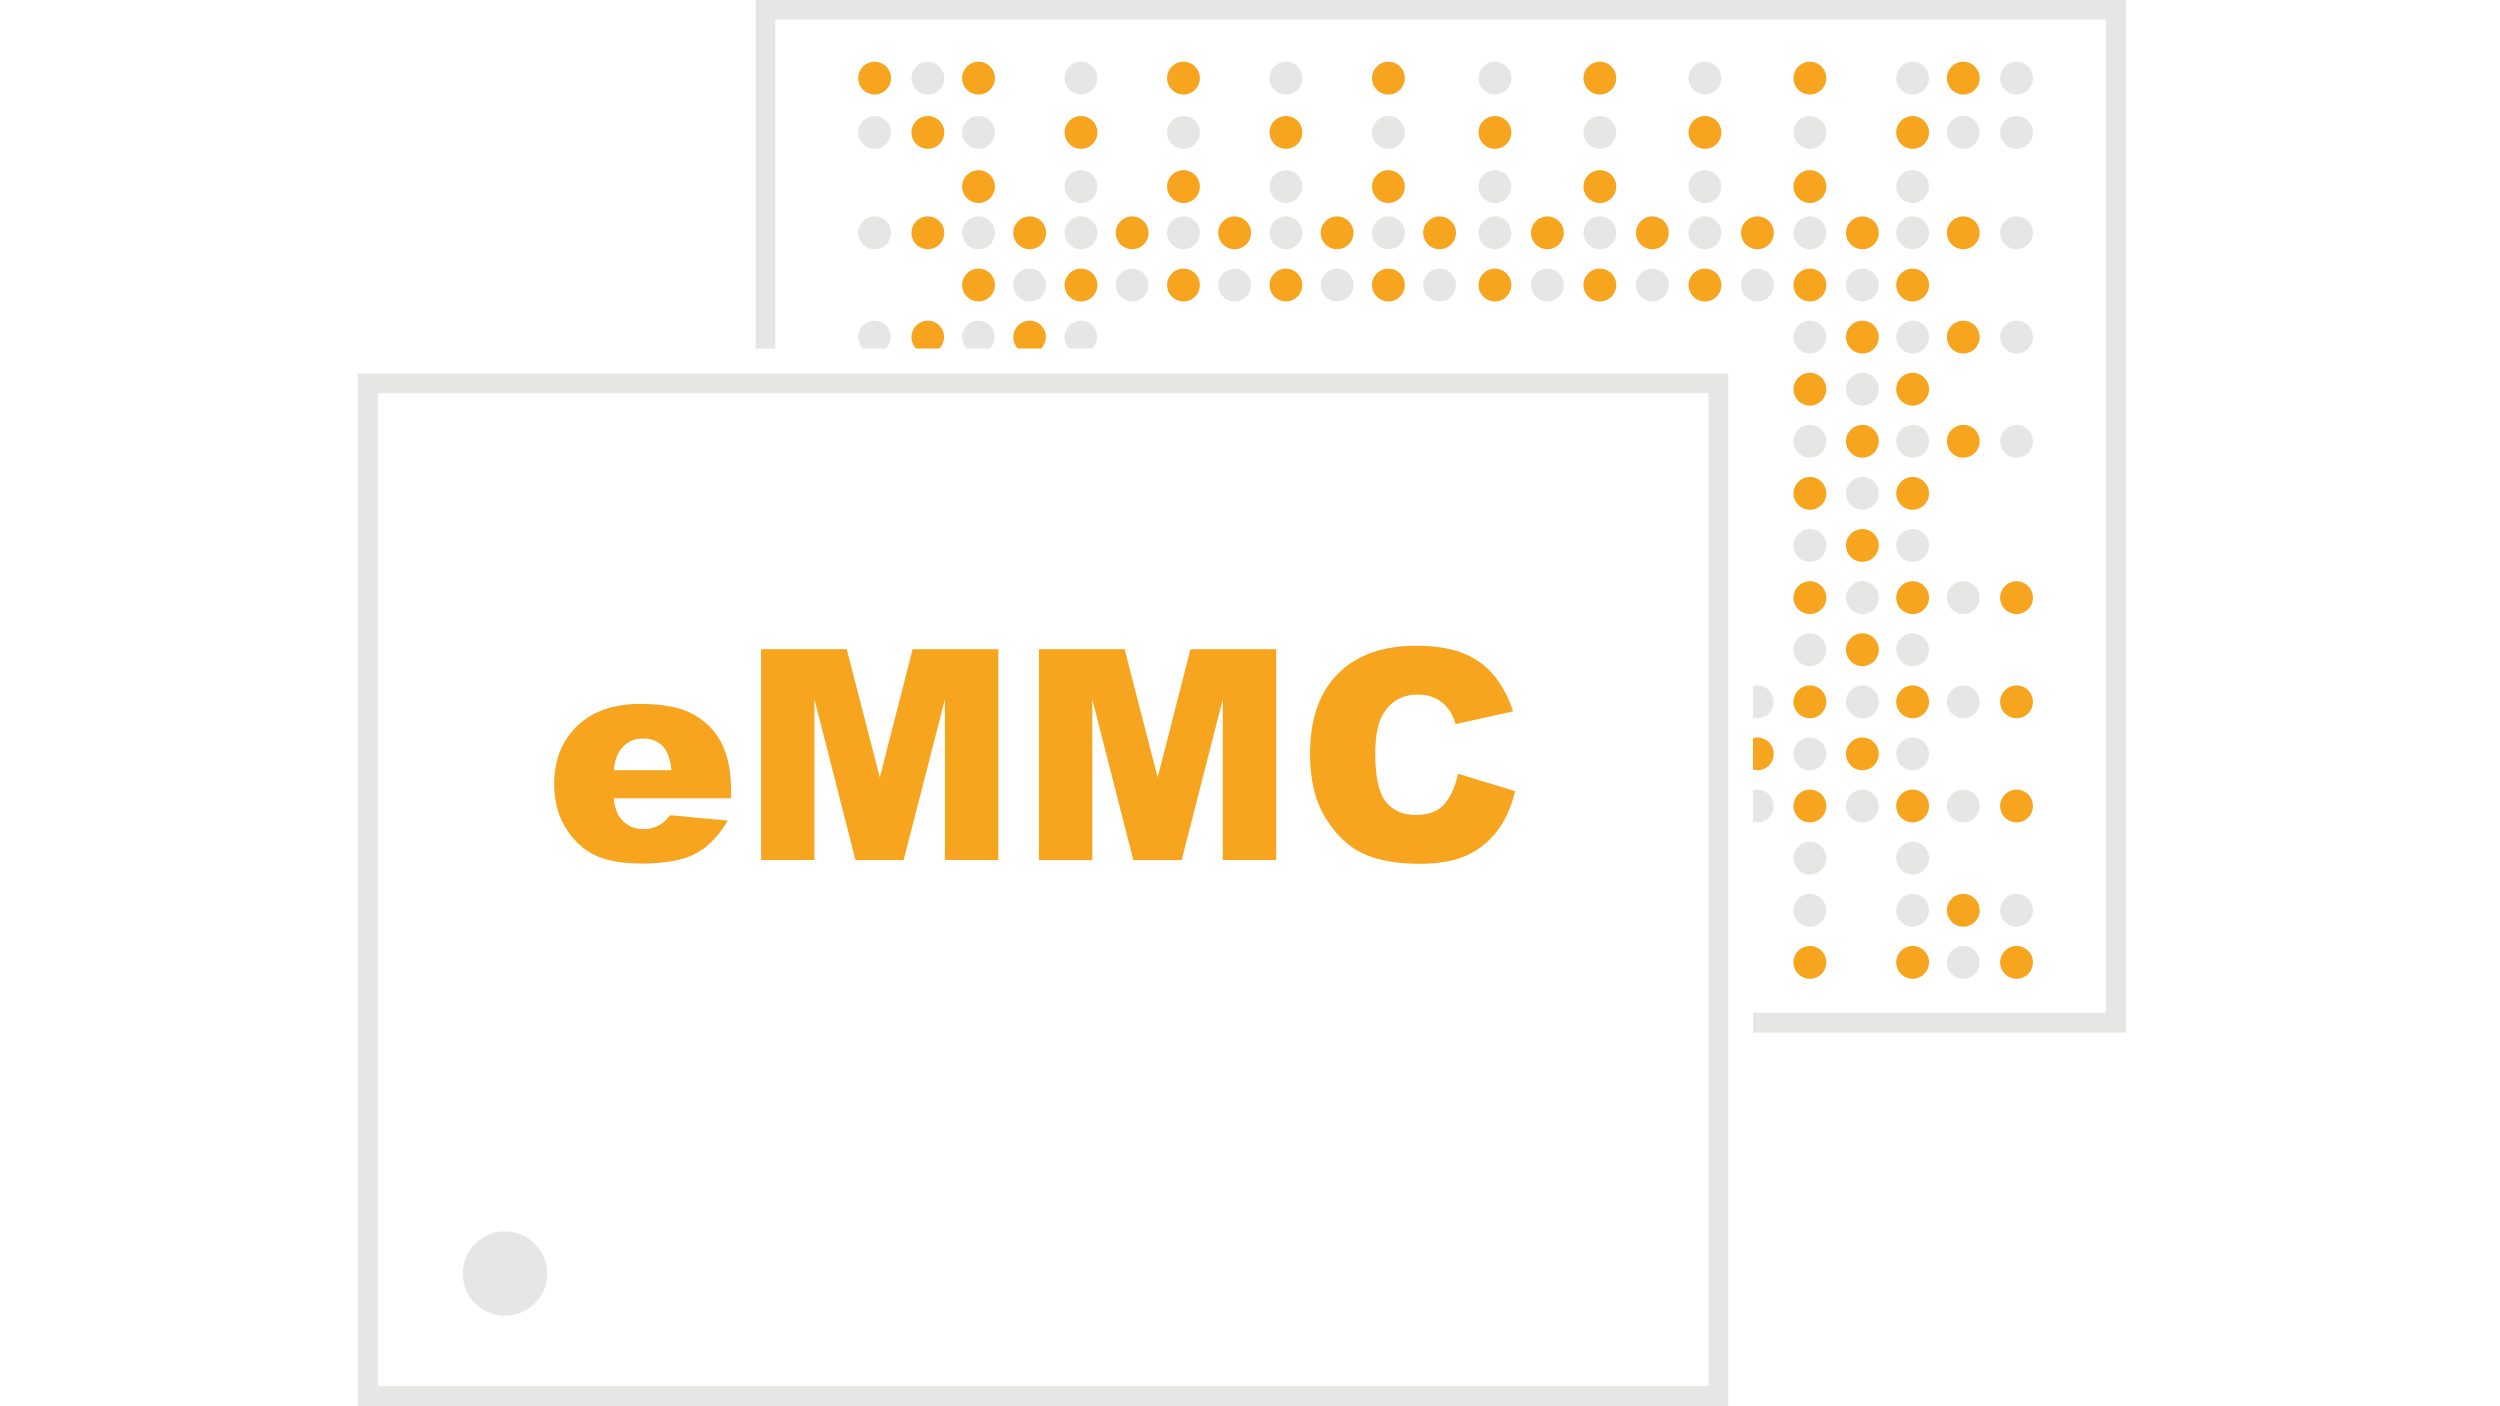
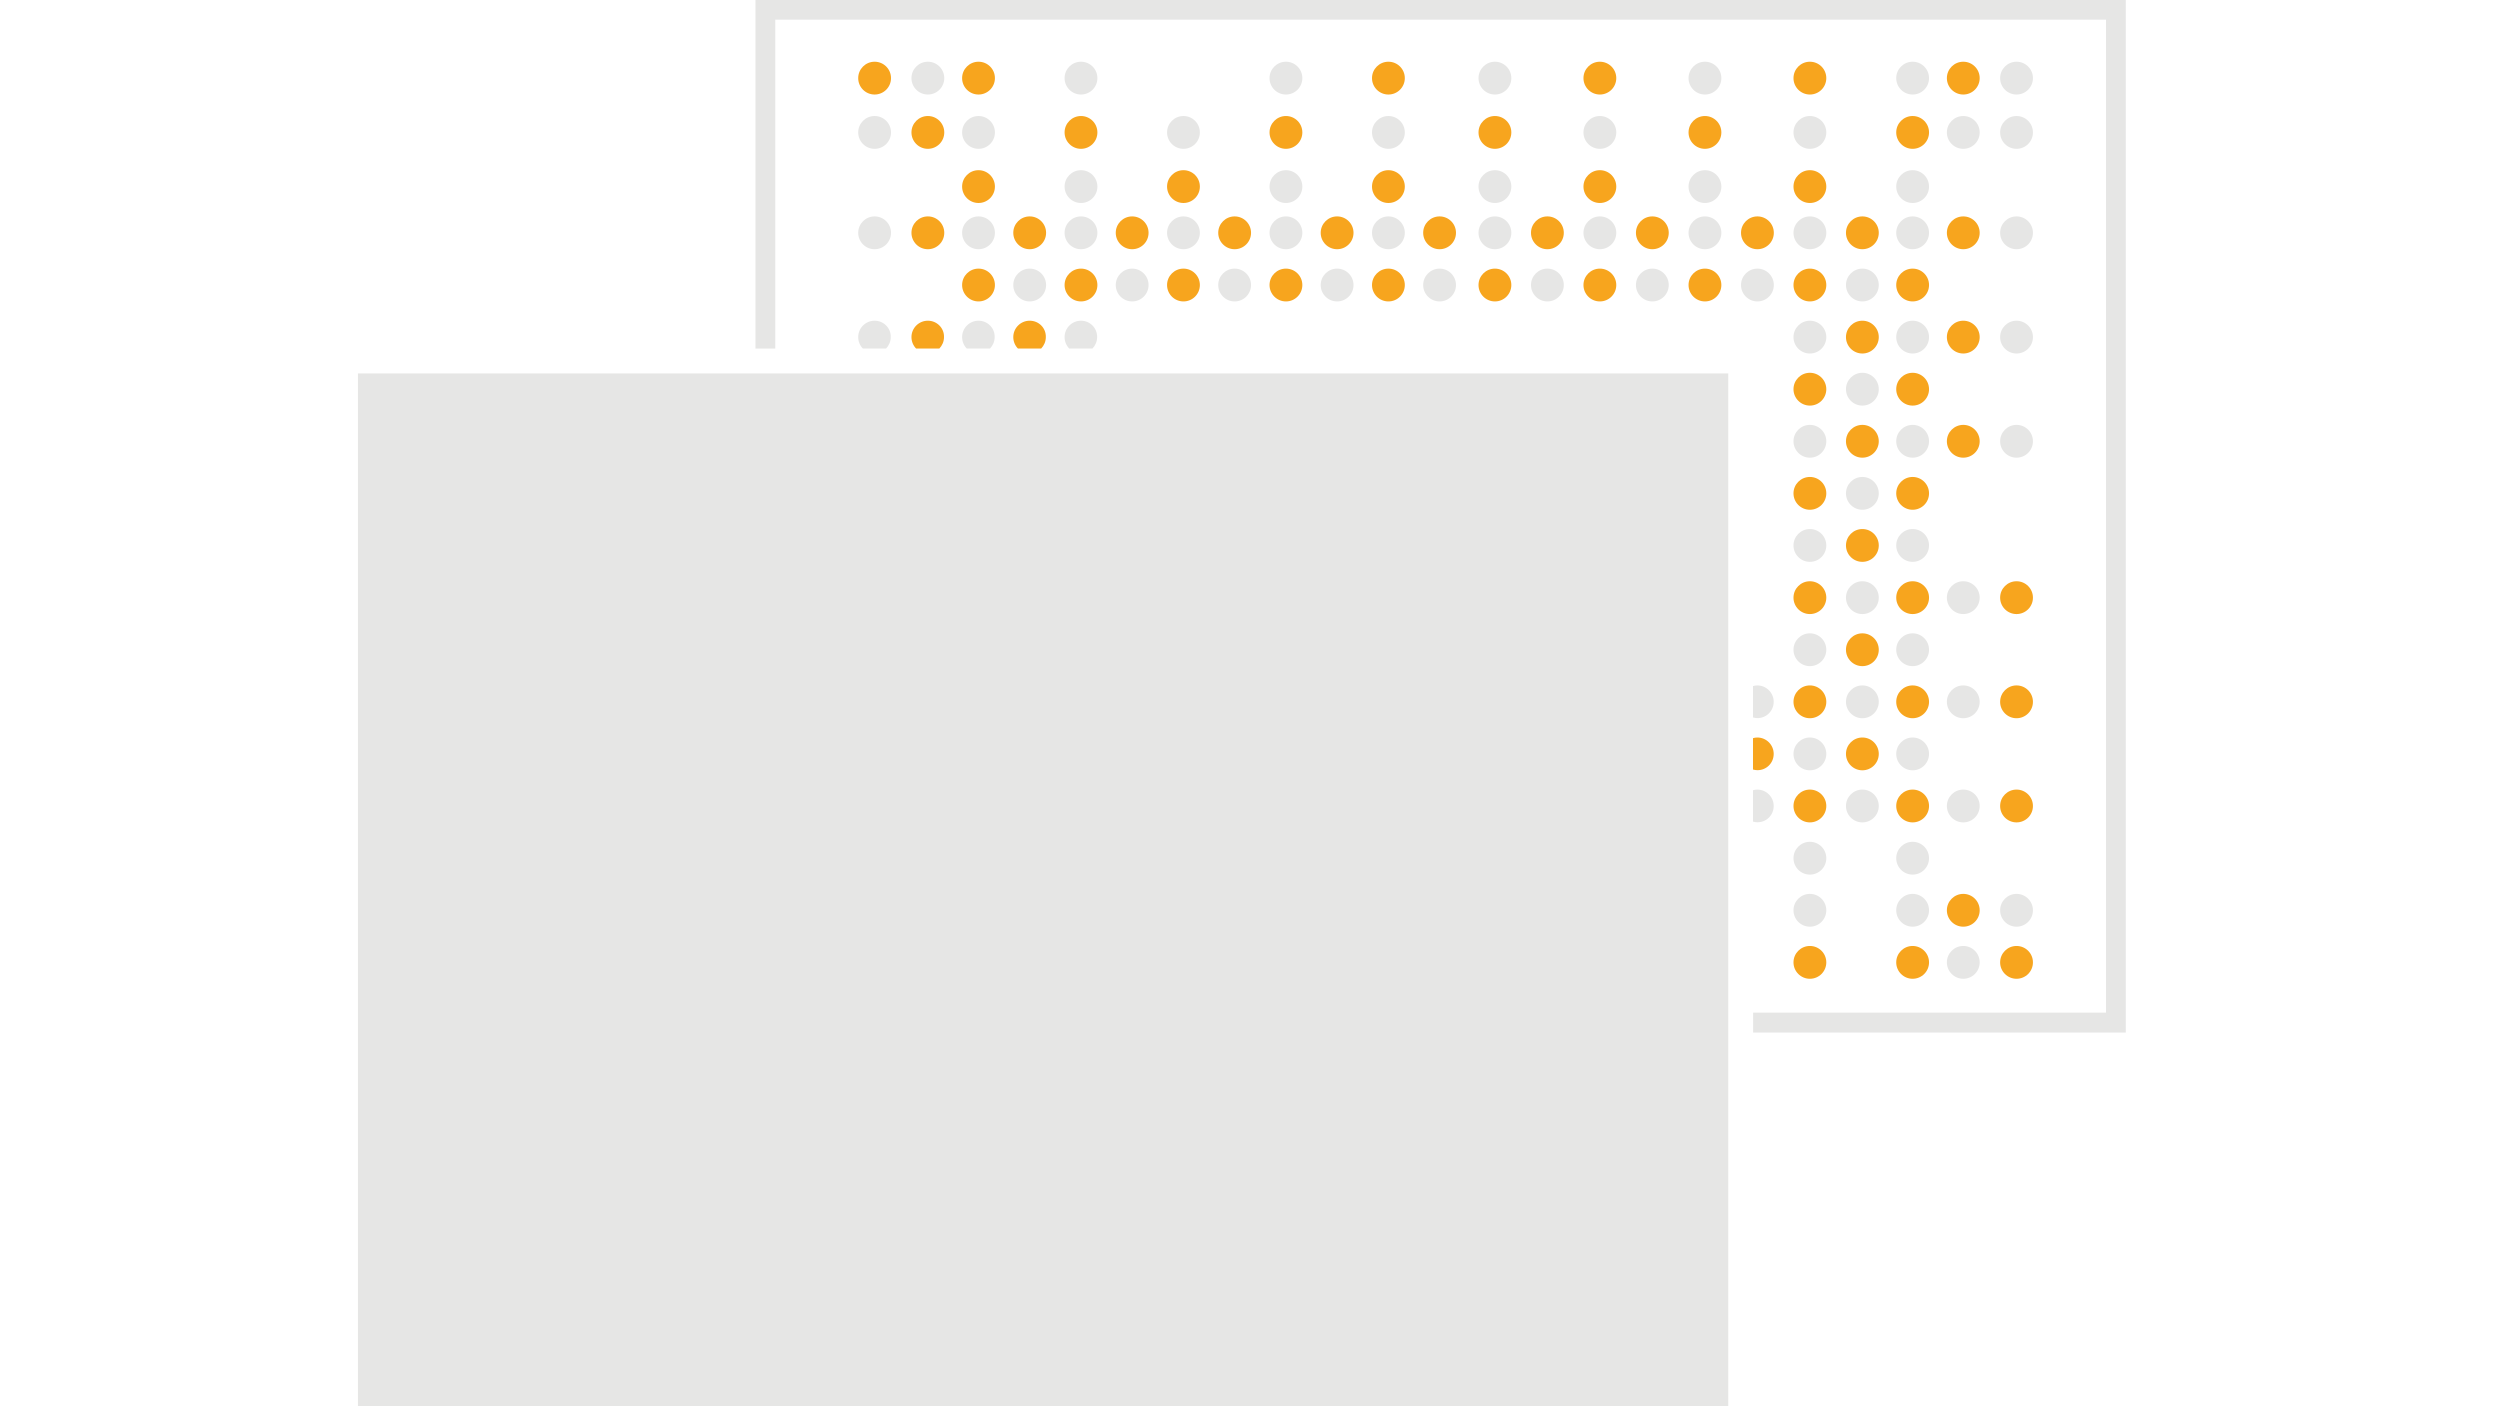
<svg xmlns="http://www.w3.org/2000/svg" version="1.1" id="Layer_1" x="0px" y="0px" viewBox="0 0 1920 1080" style="enable-background:new 0 0 1920 1080;" xml:space="preserve">
  <style type="text/css">
	.st0{fill:#F7A51E;}
	.st1{fill:none;}
	.st2{fill:#E6E6E5;}
</style>
  <g>
    <g>
      <g>
        <g>
          <path class="st0" d="M561.4,613.1h-90.1c0.8,7.2,2.8,12.6,5.9,16.1c4.3,5.1,10,7.6,17,7.6c4.4,0,8.6-1.1,12.6-3.3      c2.4-1.4,5-3.9,7.8-7.4l44.3,4.1c-6.8,11.8-15,20.2-24.5,25.3c-9.6,5.1-23.3,7.7-41.2,7.7c-15.5,0-27.8-2.2-36.7-6.6      c-8.9-4.4-16.3-11.3-22.1-20.9c-5.9-9.5-8.8-20.7-8.8-33.6c0-18.3,5.9-33.2,17.6-44.5c11.7-11.3,28-17,48.7-17      c16.8,0,30,2.5,39.8,7.6c9.7,5.1,17.1,12.4,22.2,22.1c5.1,9.6,7.6,22.2,7.6,37.7V613.1z M515.7,591.5c-0.9-8.7-3.2-14.9-7-18.7      c-3.8-3.8-8.8-5.6-15-5.6c-7.1,0-12.8,2.8-17.1,8.5c-2.7,3.5-4.5,8.8-5.2,15.8H515.7z" />
          <path class="st0" d="M584.5,498.6h65.8l25.4,98.5l25.2-98.5h65.8v161.9h-41V537.1L694,660.5H657l-31.5-123.5v123.5h-41V498.6z" />
          <path class="st0" d="M797.9,498.6h65.8l25.4,98.5l25.2-98.5h65.8v161.9h-41V537.1l-31.6,123.5h-37.1l-31.5-123.5v123.5h-41      V498.6z" />
          <path class="st0" d="M1119.8,594.3l43.8,13.3c-2.9,12.3-7.6,22.6-13.9,30.8c-6.3,8.2-14.2,14.5-23.6,18.7      c-9.4,4.2-21.3,6.3-35.8,6.3c-17.6,0-32-2.6-43.1-7.7c-11.2-5.1-20.8-14.1-28.9-27c-8.1-12.9-12.2-29.4-12.2-49.5      c0-26.8,7.1-47.4,21.4-61.7c14.2-14.4,34.4-21.6,60.5-21.6c20.4,0,36.4,4.1,48.1,12.4s20.3,20.9,26,38l-44.2,9.8      c-1.6-4.9-3.2-8.5-4.9-10.8c-2.8-3.8-6.2-6.8-10.3-8.8c-4-2.1-8.6-3.1-13.6-3.1c-11.3,0-20,4.6-26.1,13.7      c-4.6,6.8-6.8,17.4-6.8,31.9c0,17.9,2.7,30.2,8.2,36.9c5.5,6.7,13.1,10,23,10c9.6,0,16.8-2.7,21.7-8.1      C1114,612.3,1117.5,604.5,1119.8,594.3z" />
        </g>
      </g>
    </g>
    <g>
      <g>
        <path class="st1" d="M659.2,258.9c0-6.9,5.6-12.6,12.6-12.6c6.9,0,12.6,5.6,12.6,12.6c0,3.4-1.4,6.6-3.6,8.8h23     c-2.2-2.3-3.6-5.4-3.6-8.8c0-6.9,5.6-12.6,12.6-12.6c6.9,0,12.6,5.6,12.6,12.6c0,3.4-1.4,6.6-3.6,8.8h21.1     c-2.2-2.3-3.6-5.4-3.6-8.8c0-6.9,5.6-12.6,12.6-12.6s12.6,5.6,12.6,12.6c0,3.4-1.4,6.6-3.6,8.8h21.5c-2.2-2.3-3.6-5.4-3.6-8.8     c0-6.9,5.6-12.6,12.6-12.6s12.6,5.6,12.6,12.6c0,3.4-1.4,6.6-3.6,8.8h21.5c-2.2-2.3-3.6-5.4-3.6-8.8c0-6.9,5.6-12.6,12.6-12.6     c6.9,0,12.6,5.6,12.6,12.6c0,3.4-1.4,6.6-3.6,8.8h507.3v259.3c1.1-0.3,2.2-0.5,3.3-0.5c6.9,0,12.6,5.6,12.6,12.6     c0,6.9-5.6,12.6-12.6,12.6c-1.2,0-2.2-0.2-3.3-0.5V567c1.1-0.3,2.2-0.5,3.3-0.5c6.9,0,12.6,5.6,12.6,12.6     c0,6.9-5.6,12.6-12.6,12.6c-1.2,0-2.2-0.2-3.3-0.5V607c1.1-0.3,2.2-0.5,3.3-0.5c6.9,0,12.6,5.6,12.6,12.6     c0,6.9-5.6,12.6-12.6,12.6c-1.2,0-2.2-0.2-3.3-0.5v146.6h271V15.1H595.4v252.6h67.3C660.5,265.4,659.2,262.3,659.2,258.9z      M1548.7,47.4c6.9,0,12.6,5.6,12.6,12.6s-5.6,12.6-12.6,12.6c-6.9,0-12.6-5.6-12.6-12.6S1541.8,47.4,1548.7,47.4z M1548.7,89.1     c6.9,0,12.6,5.6,12.6,12.6c0,6.9-5.6,12.6-12.6,12.6c-6.9,0-12.6-5.6-12.6-12.6C1536.1,94.7,1541.8,89.1,1548.7,89.1z      M1548.7,166.3c6.9,0,12.6,5.6,12.6,12.6c0,6.9-5.6,12.6-12.6,12.6c-6.9,0-12.6-5.6-12.6-12.6     C1536.1,171.9,1541.8,166.3,1548.7,166.3z M1548.7,246.3c6.9,0,12.6,5.6,12.6,12.6c0,6.9-5.6,12.6-12.6,12.6     c-6.9,0-12.6-5.6-12.6-12.6C1536.1,251.9,1541.8,246.3,1548.7,246.3z M1548.7,326.4c6.9,0,12.6,5.6,12.6,12.6     s-5.6,12.6-12.6,12.6c-6.9,0-12.6-5.6-12.6-12.6S1541.8,326.4,1548.7,326.4z M1548.7,446.4c6.9,0,12.6,5.6,12.6,12.6     c0,6.9-5.6,12.6-12.6,12.6c-6.9,0-12.6-5.6-12.6-12.6C1536.1,452,1541.8,446.4,1548.7,446.4z M1548.7,526.5     c6.9,0,12.6,5.6,12.6,12.6c0,6.9-5.6,12.6-12.6,12.6c-6.9,0-12.6-5.6-12.6-12.6C1536.1,532.1,1541.8,526.5,1548.7,526.5z      M1548.7,606.5c6.9,0,12.6,5.6,12.6,12.6c0,6.9-5.6,12.6-12.6,12.6c-6.9,0-12.6-5.6-12.6-12.6     C1536.1,612.1,1541.8,606.5,1548.7,606.5z M1548.7,686.5c6.9,0,12.6,5.6,12.6,12.6c0,6.9-5.6,12.6-12.6,12.6     c-6.9,0-12.6-5.6-12.6-12.6C1536.1,692.2,1541.8,686.5,1548.7,686.5z M1548.7,726.6c6.9,0,12.6,5.6,12.6,12.6     c0,6.9-5.6,12.6-12.6,12.6c-6.9,0-12.6-5.6-12.6-12.6C1536.1,732.2,1541.8,726.6,1548.7,726.6z M1507.8,47.4     c6.9,0,12.6,5.6,12.6,12.6s-5.6,12.6-12.6,12.6c-6.9,0-12.6-5.6-12.6-12.6S1500.9,47.4,1507.8,47.4z M1507.8,89.1     c6.9,0,12.6,5.6,12.6,12.6c0,6.9-5.6,12.6-12.6,12.6c-6.9,0-12.6-5.6-12.6-12.6C1495.2,94.7,1500.9,89.1,1507.8,89.1z      M1507.8,166.3c6.9,0,12.6,5.6,12.6,12.6c0,6.9-5.6,12.6-12.6,12.6c-6.9,0-12.6-5.6-12.6-12.6     C1495.2,171.9,1500.9,166.3,1507.8,166.3z M1507.8,246.3c6.9,0,12.6,5.6,12.6,12.6c0,6.9-5.6,12.6-12.6,12.6     c-6.9,0-12.6-5.6-12.6-12.6C1495.2,251.9,1500.9,246.3,1507.8,246.3z M1507.8,326.4c6.9,0,12.6,5.6,12.6,12.6     s-5.6,12.6-12.6,12.6c-6.9,0-12.6-5.6-12.6-12.6S1500.9,326.4,1507.8,326.4z M1507.8,446.4c6.9,0,12.6,5.6,12.6,12.6     c0,6.9-5.6,12.6-12.6,12.6c-6.9,0-12.6-5.6-12.6-12.6C1495.2,452,1500.9,446.4,1507.8,446.4z M1507.8,526.5     c6.9,0,12.6,5.6,12.6,12.6c0,6.9-5.6,12.6-12.6,12.6c-6.9,0-12.6-5.6-12.6-12.6C1495.2,532.1,1500.9,526.5,1507.8,526.5z      M1507.8,606.5c6.9,0,12.6,5.6,12.6,12.6c0,6.9-5.6,12.6-12.6,12.6c-6.9,0-12.6-5.6-12.6-12.6     C1495.2,612.1,1500.9,606.5,1507.8,606.5z M1507.8,686.5c6.9,0,12.6,5.6,12.6,12.6c0,6.9-5.6,12.6-12.6,12.6     c-6.9,0-12.6-5.6-12.6-12.6C1495.2,692.2,1500.9,686.5,1507.8,686.5z M1507.8,726.6c6.9,0,12.6,5.6,12.6,12.6     c0,6.9-5.6,12.6-12.6,12.6c-6.9,0-12.6-5.6-12.6-12.6C1495.2,732.2,1500.9,726.6,1507.8,726.6z M1468.9,47.4     c6.9,0,12.6,5.6,12.6,12.6s-5.6,12.6-12.6,12.6c-6.9,0-12.6-5.6-12.6-12.6S1462,47.4,1468.9,47.4z M1468.9,89.1     c6.9,0,12.6,5.6,12.6,12.6c0,6.9-5.6,12.6-12.6,12.6c-6.9,0-12.6-5.6-12.6-12.6C1456.3,94.7,1462,89.1,1468.9,89.1z      M1468.9,130.8c6.9,0,12.6,5.6,12.6,12.6c0,6.9-5.6,12.6-12.6,12.6c-6.9,0-12.6-5.6-12.6-12.6     C1456.3,136.4,1462,130.8,1468.9,130.8z M1468.9,166.3c6.9,0,12.6,5.6,12.6,12.6c0,6.9-5.6,12.6-12.6,12.6     c-6.9,0-12.6-5.6-12.6-12.6C1456.3,171.9,1462,166.3,1468.9,166.3z M1468.9,206.3c6.9,0,12.6,5.6,12.6,12.6     c0,6.9-5.6,12.6-12.6,12.6c-6.9,0-12.6-5.6-12.6-12.6C1456.3,211.9,1462,206.3,1468.9,206.3z M1468.9,246.3     c6.9,0,12.6,5.6,12.6,12.6c0,6.9-5.6,12.6-12.6,12.6c-6.9,0-12.6-5.6-12.6-12.6C1456.3,251.9,1462,246.3,1468.9,246.3z      M1468.9,286.3c6.9,0,12.6,5.6,12.6,12.6c0,6.9-5.6,12.6-12.6,12.6c-6.9,0-12.6-5.6-12.6-12.6     C1456.3,292,1462,286.3,1468.9,286.3z M1468.9,326.4c6.9,0,12.6,5.6,12.6,12.6s-5.6,12.6-12.6,12.6c-6.9,0-12.6-5.6-12.6-12.6     S1462,326.4,1468.9,326.4z M1468.9,366.4c6.9,0,12.6,5.6,12.6,12.6c0,6.9-5.6,12.6-12.6,12.6c-6.9,0-12.6-5.6-12.6-12.6     C1456.3,372,1462,366.4,1468.9,366.4z M1468.9,406.4c6.9,0,12.6,5.6,12.6,12.6c0,6.9-5.6,12.6-12.6,12.6     c-6.9,0-12.6-5.6-12.6-12.6C1456.3,412,1462,406.4,1468.9,406.4z M1468.9,446.4c6.9,0,12.6,5.6,12.6,12.6     c0,6.9-5.6,12.6-12.6,12.6c-6.9,0-12.6-5.6-12.6-12.6C1456.3,452,1462,446.4,1468.9,446.4z M1468.9,486.4     c6.9,0,12.6,5.6,12.6,12.6c0,6.9-5.6,12.6-12.6,12.6c-6.9,0-12.6-5.6-12.6-12.6C1456.3,492.1,1462,486.4,1468.9,486.4z      M1468.9,526.5c6.9,0,12.6,5.6,12.6,12.6c0,6.9-5.6,12.6-12.6,12.6c-6.9,0-12.6-5.6-12.6-12.6     C1456.3,532.1,1462,526.5,1468.9,526.5z M1468.9,566.5c6.9,0,12.6,5.6,12.6,12.6c0,6.9-5.6,12.6-12.6,12.6     c-6.9,0-12.6-5.6-12.6-12.6C1456.3,572.1,1462,566.5,1468.9,566.5z M1468.9,606.5c6.9,0,12.6,5.6,12.6,12.6     c0,6.9-5.6,12.6-12.6,12.6c-6.9,0-12.6-5.6-12.6-12.6C1456.3,612.1,1462,606.5,1468.9,606.5z M1468.9,646.5     c6.9,0,12.6,5.6,12.6,12.6c0,6.9-5.6,12.6-12.6,12.6c-6.9,0-12.6-5.6-12.6-12.6C1456.3,652.1,1462,646.5,1468.9,646.5z      M1468.9,686.5c6.9,0,12.6,5.6,12.6,12.6c0,6.9-5.6,12.6-12.6,12.6c-6.9,0-12.6-5.6-12.6-12.6     C1456.3,692.2,1462,686.5,1468.9,686.5z M1468.9,726.6c6.9,0,12.6,5.6,12.6,12.6c0,6.9-5.6,12.6-12.6,12.6     c-6.9,0-12.6-5.6-12.6-12.6C1456.3,732.2,1462,726.6,1468.9,726.6z M1430.3,166.3c6.9,0,12.6,5.6,12.6,12.6     c0,6.9-5.6,12.6-12.6,12.6c-6.9,0-12.6-5.6-12.6-12.6C1417.8,171.9,1423.4,166.3,1430.3,166.3z M1430.3,206.3     c6.9,0,12.6,5.6,12.6,12.6c0,6.9-5.6,12.6-12.6,12.6c-6.9,0-12.6-5.6-12.6-12.6C1417.8,211.9,1423.4,206.3,1430.3,206.3z      M1430.3,246.3c6.9,0,12.6,5.6,12.6,12.6c0,6.9-5.6,12.6-12.6,12.6c-6.9,0-12.6-5.6-12.6-12.6     C1417.8,251.9,1423.4,246.3,1430.3,246.3z M1430.3,286.3c6.9,0,12.6,5.6,12.6,12.6c0,6.9-5.6,12.6-12.6,12.6     c-6.9,0-12.6-5.6-12.6-12.6C1417.8,292,1423.4,286.3,1430.3,286.3z M1430.3,326.4c6.9,0,12.6,5.6,12.6,12.6s-5.6,12.6-12.6,12.6     c-6.9,0-12.6-5.6-12.6-12.6S1423.4,326.4,1430.3,326.4z M1430.3,366.4c6.9,0,12.6,5.6,12.6,12.6c0,6.9-5.6,12.6-12.6,12.6     c-6.9,0-12.6-5.6-12.6-12.6C1417.8,372,1423.4,366.4,1430.3,366.4z M1430.3,406.4c6.9,0,12.6,5.6,12.6,12.6     c0,6.9-5.6,12.6-12.6,12.6c-6.9,0-12.6-5.6-12.6-12.6C1417.8,412,1423.4,406.4,1430.3,406.4z M1430.3,446.4     c6.9,0,12.6,5.6,12.6,12.6c0,6.9-5.6,12.6-12.6,12.6c-6.9,0-12.6-5.6-12.6-12.6C1417.8,452,1423.4,446.4,1430.3,446.4z      M1430.3,486.4c6.9,0,12.6,5.6,12.6,12.6c0,6.9-5.6,12.6-12.6,12.6c-6.9,0-12.6-5.6-12.6-12.6     C1417.8,492.1,1423.4,486.4,1430.3,486.4z M1430.3,526.5c6.9,0,12.6,5.6,12.6,12.6c0,6.9-5.6,12.6-12.6,12.6     c-6.9,0-12.6-5.6-12.6-12.6C1417.8,532.1,1423.4,526.5,1430.3,526.5z M1430.3,566.5c6.9,0,12.6,5.6,12.6,12.6     c0,6.9-5.6,12.6-12.6,12.6c-6.9,0-12.6-5.6-12.6-12.6C1417.8,572.1,1423.4,566.5,1430.3,566.5z M1430.3,606.5     c6.9,0,12.6,5.6,12.6,12.6c0,6.9-5.6,12.6-12.6,12.6c-6.9,0-12.6-5.6-12.6-12.6C1417.8,612.1,1423.4,606.5,1430.3,606.5z      M1390,47.4c6.9,0,12.6,5.6,12.6,12.6s-5.6,12.6-12.6,12.6c-6.9,0-12.6-5.6-12.6-12.6S1383.1,47.4,1390,47.4z M1390,89.1     c6.9,0,12.6,5.6,12.6,12.6c0,6.9-5.6,12.6-12.6,12.6c-6.9,0-12.6-5.6-12.6-12.6C1377.5,94.7,1383.1,89.1,1390,89.1z M1390,130.8     c6.9,0,12.6,5.6,12.6,12.6c0,6.9-5.6,12.6-12.6,12.6c-6.9,0-12.6-5.6-12.6-12.6C1377.5,136.4,1383.1,130.8,1390,130.8z      M1390,166.3c6.9,0,12.6,5.6,12.6,12.6c0,6.9-5.6,12.6-12.6,12.6c-6.9,0-12.6-5.6-12.6-12.6     C1377.5,171.9,1383.1,166.3,1390,166.3z M1390,206.3c6.9,0,12.6,5.6,12.6,12.6c0,6.9-5.6,12.6-12.6,12.6     c-6.9,0-12.6-5.6-12.6-12.6C1377.5,211.9,1383.1,206.3,1390,206.3z M1390,246.3c6.9,0,12.6,5.6,12.6,12.6     c0,6.9-5.6,12.6-12.6,12.6c-6.9,0-12.6-5.6-12.6-12.6C1377.5,251.9,1383.1,246.3,1390,246.3z M1390,286.3     c6.9,0,12.6,5.6,12.6,12.6c0,6.9-5.6,12.6-12.6,12.6c-6.9,0-12.6-5.6-12.6-12.6C1377.5,292,1383.1,286.3,1390,286.3z M1390,326.4     c6.9,0,12.6,5.6,12.6,12.6s-5.6,12.6-12.6,12.6c-6.9,0-12.6-5.6-12.6-12.6S1383.1,326.4,1390,326.4z M1390,366.4     c6.9,0,12.6,5.6,12.6,12.6c0,6.9-5.6,12.6-12.6,12.6c-6.9,0-12.6-5.6-12.6-12.6C1377.5,372,1383.1,366.4,1390,366.4z M1390,406.4     c6.9,0,12.6,5.6,12.6,12.6c0,6.9-5.6,12.6-12.6,12.6c-6.9,0-12.6-5.6-12.6-12.6C1377.5,412,1383.1,406.4,1390,406.4z M1390,446.4     c6.9,0,12.6,5.6,12.6,12.6c0,6.9-5.6,12.6-12.6,12.6c-6.9,0-12.6-5.6-12.6-12.6C1377.5,452,1383.1,446.4,1390,446.4z M1390,486.4     c6.9,0,12.6,5.6,12.6,12.6c0,6.9-5.6,12.6-12.6,12.6c-6.9,0-12.6-5.6-12.6-12.6C1377.5,492.1,1383.1,486.4,1390,486.4z      M1390,526.5c6.9,0,12.6,5.6,12.6,12.6c0,6.9-5.6,12.6-12.6,12.6c-6.9,0-12.6-5.6-12.6-12.6     C1377.5,532.1,1383.1,526.5,1390,526.5z M1390,566.5c6.9,0,12.6,5.6,12.6,12.6c0,6.9-5.6,12.6-12.6,12.6     c-6.9,0-12.6-5.6-12.6-12.6C1377.5,572.1,1383.1,566.5,1390,566.5z M1390,606.5c6.9,0,12.6,5.6,12.6,12.6     c0,6.9-5.6,12.6-12.6,12.6c-6.9,0-12.6-5.6-12.6-12.6C1377.5,612.1,1383.1,606.5,1390,606.5z M1390,646.5     c6.9,0,12.6,5.6,12.6,12.6c0,6.9-5.6,12.6-12.6,12.6c-6.9,0-12.6-5.6-12.6-12.6C1377.5,652.1,1383.1,646.5,1390,646.5z      M1390,686.5c6.9,0,12.6,5.6,12.6,12.6c0,6.9-5.6,12.6-12.6,12.6c-6.9,0-12.6-5.6-12.6-12.6     C1377.5,692.2,1383.1,686.5,1390,686.5z M1390,726.6c6.9,0,12.6,5.6,12.6,12.6c0,6.9-5.6,12.6-12.6,12.6     c-6.9,0-12.6-5.6-12.6-12.6C1377.5,732.2,1383.1,726.6,1390,726.6z M1349.7,166.3c6.9,0,12.6,5.6,12.6,12.6     c0,6.9-5.6,12.6-12.6,12.6c-6.9,0-12.6-5.6-12.6-12.6C1337.1,171.9,1342.8,166.3,1349.7,166.3z M1349.7,206.3     c6.9,0,12.6,5.6,12.6,12.6c0,6.9-5.6,12.6-12.6,12.6c-6.9,0-12.6-5.6-12.6-12.6C1337.1,211.9,1342.8,206.3,1349.7,206.3z      M1309.4,47.4c6.9,0,12.6,5.6,12.6,12.6s-5.6,12.6-12.6,12.6c-6.9,0-12.6-5.6-12.6-12.6S1302.4,47.4,1309.4,47.4z M1309.4,89.1     c6.9,0,12.6,5.6,12.6,12.6c0,6.9-5.6,12.6-12.6,12.6c-6.9,0-12.6-5.6-12.6-12.6C1296.8,94.7,1302.4,89.1,1309.4,89.1z      M1309.4,130.8c6.9,0,12.6,5.6,12.6,12.6c0,6.9-5.6,12.6-12.6,12.6c-6.9,0-12.6-5.6-12.6-12.6     C1296.8,136.4,1302.4,130.8,1309.4,130.8z M1309.4,166.3c6.9,0,12.6,5.6,12.6,12.6c0,6.9-5.6,12.6-12.6,12.6     c-6.9,0-12.6-5.6-12.6-12.6C1296.8,171.9,1302.4,166.3,1309.4,166.3z M1309.4,206.3c6.9,0,12.6,5.6,12.6,12.6     c0,6.9-5.6,12.6-12.6,12.6c-6.9,0-12.6-5.6-12.6-12.6C1296.8,211.9,1302.4,206.3,1309.4,206.3z M1269,166.3     c6.9,0,12.6,5.6,12.6,12.6c0,6.9-5.6,12.6-12.6,12.6c-6.9,0-12.6-5.6-12.6-12.6C1256.5,171.9,1262.1,166.3,1269,166.3z      M1269,206.3c6.9,0,12.6,5.6,12.6,12.6c0,6.9-5.6,12.6-12.6,12.6c-6.9,0-12.6-5.6-12.6-12.6     C1256.5,211.9,1262.1,206.3,1269,206.3z M1228.7,47.4c6.9,0,12.6,5.6,12.6,12.6s-5.6,12.6-12.6,12.6c-6.9,0-12.6-5.6-12.6-12.6     S1221.8,47.4,1228.7,47.4z M1228.7,89.1c6.9,0,12.6,5.6,12.6,12.6c0,6.9-5.6,12.6-12.6,12.6c-6.9,0-12.6-5.6-12.6-12.6     C1216.2,94.7,1221.8,89.1,1228.7,89.1z M1228.7,130.8c6.9,0,12.6,5.6,12.6,12.6c0,6.9-5.6,12.6-12.6,12.6     c-6.9,0-12.6-5.6-12.6-12.6C1216.2,136.4,1221.8,130.8,1228.7,130.8z M1228.7,166.3c6.9,0,12.6,5.6,12.6,12.6     c0,6.9-5.6,12.6-12.6,12.6c-6.9,0-12.6-5.6-12.6-12.6C1216.2,171.9,1221.8,166.3,1228.7,166.3z M1228.7,206.3     c6.9,0,12.6,5.6,12.6,12.6c0,6.9-5.6,12.6-12.6,12.6c-6.9,0-12.6-5.6-12.6-12.6C1216.2,211.9,1221.8,206.3,1228.7,206.3z      M1188.4,166.3c6.9,0,12.6,5.6,12.6,12.6c0,6.9-5.6,12.6-12.6,12.6c-6.9,0-12.6-5.6-12.6-12.6     C1175.8,171.9,1181.5,166.3,1188.4,166.3z M1188.4,206.3c6.9,0,12.6,5.6,12.6,12.6c0,6.9-5.6,12.6-12.6,12.6     c-6.9,0-12.6-5.6-12.6-12.6C1175.8,211.9,1181.5,206.3,1188.4,206.3z M1148.1,47.4c6.9,0,12.6,5.6,12.6,12.6s-5.6,12.6-12.6,12.6     c-6.9,0-12.6-5.6-12.6-12.6S1141.1,47.4,1148.1,47.4z M1148.1,89.1c6.9,0,12.6,5.6,12.6,12.6c0,6.9-5.6,12.6-12.6,12.6     c-6.9,0-12.6-5.6-12.6-12.6C1135.5,94.7,1141.1,89.1,1148.1,89.1z M1148.1,130.8c6.9,0,12.6,5.6,12.6,12.6     c0,6.9-5.6,12.6-12.6,12.6c-6.9,0-12.6-5.6-12.6-12.6C1135.5,136.4,1141.1,130.8,1148.1,130.8z M1148.1,166.3     c6.9,0,12.6,5.6,12.6,12.6c0,6.9-5.6,12.6-12.6,12.6c-6.9,0-12.6-5.6-12.6-12.6C1135.5,171.9,1141.1,166.3,1148.1,166.3z      M1148.1,206.3c6.9,0,12.6,5.6,12.6,12.6c0,6.9-5.6,12.6-12.6,12.6c-6.9,0-12.6-5.6-12.6-12.6     C1135.5,211.9,1141.1,206.3,1148.1,206.3z M1105.6,166.3c6.9,0,12.6,5.6,12.6,12.6c0,6.9-5.6,12.6-12.6,12.6     c-6.9,0-12.6-5.6-12.6-12.6C1093.1,171.9,1098.7,166.3,1105.6,166.3z M1105.6,206.3c6.9,0,12.6,5.6,12.6,12.6     c0,6.9-5.6,12.6-12.6,12.6c-6.9,0-12.6-5.6-12.6-12.6C1093.1,211.9,1098.7,206.3,1105.6,206.3z M1066.3,47.4     c6.9,0,12.6,5.6,12.6,12.6s-5.6,12.6-12.6,12.6c-6.9,0-12.6-5.6-12.6-12.6S1059.3,47.4,1066.3,47.4z M1066.3,89.1     c6.9,0,12.6,5.6,12.6,12.6c0,6.9-5.6,12.6-12.6,12.6c-6.9,0-12.6-5.6-12.6-12.6C1053.7,94.7,1059.3,89.1,1066.3,89.1z      M1066.3,130.8c6.9,0,12.6,5.6,12.6,12.6c0,6.9-5.6,12.6-12.6,12.6c-6.9,0-12.6-5.6-12.6-12.6     C1053.7,136.4,1059.3,130.8,1066.3,130.8z M1066.3,166.3c6.9,0,12.6,5.6,12.6,12.6c0,6.9-5.6,12.6-12.6,12.6     c-6.9,0-12.6-5.6-12.6-12.6C1053.7,171.9,1059.3,166.3,1066.3,166.3z M1066.3,206.3c6.9,0,12.6,5.6,12.6,12.6     c0,6.9-5.6,12.6-12.6,12.6c-6.9,0-12.6-5.6-12.6-12.6C1053.7,211.9,1059.3,206.3,1066.3,206.3z M1026.9,166.3     c6.9,0,12.6,5.6,12.6,12.6c0,6.9-5.6,12.6-12.6,12.6c-6.9,0-12.6-5.6-12.6-12.6C1014.4,171.9,1020,166.3,1026.9,166.3z      M1026.9,206.3c6.9,0,12.6,5.6,12.6,12.6c0,6.9-5.6,12.6-12.6,12.6c-6.9,0-12.6-5.6-12.6-12.6     C1014.4,211.9,1020,206.3,1026.9,206.3z M987.6,47.4c6.9,0,12.6,5.6,12.6,12.6s-5.6,12.6-12.6,12.6c-6.9,0-12.6-5.6-12.6-12.6     S980.7,47.4,987.6,47.4z M987.6,89.1c6.9,0,12.6,5.6,12.6,12.6c0,6.9-5.6,12.6-12.6,12.6c-6.9,0-12.6-5.6-12.6-12.6     C975,94.7,980.7,89.1,987.6,89.1z M987.6,130.8c6.9,0,12.6,5.6,12.6,12.6c0,6.9-5.6,12.6-12.6,12.6c-6.9,0-12.6-5.6-12.6-12.6     C975,136.4,980.7,130.8,987.6,130.8z M987.6,166.3c6.9,0,12.6,5.6,12.6,12.6c0,6.9-5.6,12.6-12.6,12.6c-6.9,0-12.6-5.6-12.6-12.6     C975,171.9,980.7,166.3,987.6,166.3z M987.6,206.3c6.9,0,12.6,5.6,12.6,12.6c0,6.9-5.6,12.6-12.6,12.6c-6.9,0-12.6-5.6-12.6-12.6     C975,211.9,980.7,206.3,987.6,206.3z M948.2,166.3c6.9,0,12.6,5.6,12.6,12.6c0,6.9-5.6,12.6-12.6,12.6c-6.9,0-12.6-5.6-12.6-12.6     C935.7,171.9,941.3,166.3,948.2,166.3z M948.2,206.3c6.9,0,12.6,5.6,12.6,12.6c0,6.9-5.6,12.6-12.6,12.6     c-6.9,0-12.6-5.6-12.6-12.6C935.7,211.9,941.3,206.3,948.2,206.3z M908.9,47.4c6.9,0,12.6,5.6,12.6,12.6s-5.6,12.6-12.6,12.6     c-6.9,0-12.6-5.6-12.6-12.6S902,47.4,908.9,47.4z M908.9,89.1c6.9,0,12.6,5.6,12.6,12.6c0,6.9-5.6,12.6-12.6,12.6     c-6.9,0-12.6-5.6-12.6-12.6C896.3,94.7,902,89.1,908.9,89.1z M908.9,130.8c6.9,0,12.6,5.6,12.6,12.6c0,6.9-5.6,12.6-12.6,12.6     c-6.9,0-12.6-5.6-12.6-12.6C896.3,136.4,902,130.8,908.9,130.8z M908.9,166.3c6.9,0,12.6,5.6,12.6,12.6c0,6.9-5.6,12.6-12.6,12.6     c-6.9,0-12.6-5.6-12.6-12.6C896.3,171.9,902,166.3,908.9,166.3z M908.9,206.3c6.9,0,12.6,5.6,12.6,12.6c0,6.9-5.6,12.6-12.6,12.6     c-6.9,0-12.6-5.6-12.6-12.6C896.3,211.9,902,206.3,908.9,206.3z M869.5,166.3c6.9,0,12.6,5.6,12.6,12.6c0,6.9-5.6,12.6-12.6,12.6     c-6.9,0-12.6-5.6-12.6-12.6C857,171.9,862.6,166.3,869.5,166.3z M869.5,206.3c6.9,0,12.6,5.6,12.6,12.6c0,6.9-5.6,12.6-12.6,12.6     c-6.9,0-12.6-5.6-12.6-12.6C857,211.9,862.6,206.3,869.5,206.3z M830.2,47.4c6.9,0,12.6,5.6,12.6,12.6s-5.6,12.6-12.6,12.6     c-6.9,0-12.6-5.6-12.6-12.6S823.3,47.4,830.2,47.4z M830.2,89.1c6.9,0,12.6,5.6,12.6,12.6c0,6.9-5.6,12.6-12.6,12.6     c-6.9,0-12.6-5.6-12.6-12.6C817.6,94.7,823.3,89.1,830.2,89.1z M830.2,130.8c6.9,0,12.6,5.6,12.6,12.6c0,6.9-5.6,12.6-12.6,12.6     c-6.9,0-12.6-5.6-12.6-12.6C817.6,136.4,823.3,130.8,830.2,130.8z M830.2,166.3c6.9,0,12.6,5.6,12.6,12.6     c0,6.9-5.6,12.6-12.6,12.6c-6.9,0-12.6-5.6-12.6-12.6C817.6,171.9,823.3,166.3,830.2,166.3z M830.2,206.3     c6.9,0,12.6,5.6,12.6,12.6c0,6.9-5.6,12.6-12.6,12.6c-6.9,0-12.6-5.6-12.6-12.6C817.6,211.9,823.3,206.3,830.2,206.3z      M790.8,166.3c6.9,0,12.6,5.6,12.6,12.6c0,6.9-5.6,12.6-12.6,12.6s-12.6-5.6-12.6-12.6C778.3,171.9,783.9,166.3,790.8,166.3z      M790.8,206.3c6.9,0,12.6,5.6,12.6,12.6c0,6.9-5.6,12.6-12.6,12.6s-12.6-5.6-12.6-12.6C778.3,211.9,783.9,206.3,790.8,206.3z      M751.5,47.4c6.9,0,12.6,5.6,12.6,12.6s-5.6,12.6-12.6,12.6s-12.6-5.6-12.6-12.6S744.6,47.4,751.5,47.4z M751.5,89.1     c6.9,0,12.6,5.6,12.6,12.6c0,6.9-5.6,12.6-12.6,12.6s-12.6-5.6-12.6-12.6C738.9,94.7,744.6,89.1,751.5,89.1z M751.5,130.8     c6.9,0,12.6,5.6,12.6,12.6c0,6.9-5.6,12.6-12.6,12.6s-12.6-5.6-12.6-12.6C738.9,136.4,744.6,130.8,751.5,130.8z M751.5,166.3     c6.9,0,12.6,5.6,12.6,12.6c0,6.9-5.6,12.6-12.6,12.6s-12.6-5.6-12.6-12.6C738.9,171.9,744.6,166.3,751.5,166.3z M751.5,206.3     c6.9,0,12.6,5.6,12.6,12.6c0,6.9-5.6,12.6-12.6,12.6s-12.6-5.6-12.6-12.6C738.9,211.9,744.6,206.3,751.5,206.3z M712.6,47.4     c6.9,0,12.6,5.6,12.6,12.6s-5.6,12.6-12.6,12.6c-6.9,0-12.6-5.6-12.6-12.6S705.7,47.4,712.6,47.4z M712.6,89.1     c6.9,0,12.6,5.6,12.6,12.6c0,6.9-5.6,12.6-12.6,12.6c-6.9,0-12.6-5.6-12.6-12.6C700,94.7,705.7,89.1,712.6,89.1z M712.6,166.3     c6.9,0,12.6,5.6,12.6,12.6c0,6.9-5.6,12.6-12.6,12.6c-6.9,0-12.6-5.6-12.6-12.6C700,171.9,705.7,166.3,712.6,166.3z M671.7,47.4     c6.9,0,12.6,5.6,12.6,12.6s-5.6,12.6-12.6,12.6c-6.9,0-12.6-5.6-12.6-12.6S664.8,47.4,671.7,47.4z M671.7,89.1     c6.9,0,12.6,5.6,12.6,12.6c0,6.9-5.6,12.6-12.6,12.6c-6.9,0-12.6-5.6-12.6-12.6C659.2,94.7,664.8,89.1,671.7,89.1z M671.7,166.3     c6.9,0,12.6,5.6,12.6,12.6c0,6.9-5.6,12.6-12.6,12.6c-6.9,0-12.6-5.6-12.6-12.6C659.2,171.9,664.8,166.3,671.7,166.3z" />
        <polygon class="st2" points="1632.6,-0.1 580.2,-0.1 580.2,267.7 595.4,267.7 595.4,15.1 1617.4,15.1 1617.4,777.7 1346.4,777.7      1346.4,793 1632.6,793    " />
        <circle class="st2" cx="1548.7" cy="60" r="12.6" />
        <circle class="st0" cx="1507.8" cy="60" r="12.6" />
        <circle class="st2" cx="1468.9" cy="60" r="12.6" />
        <circle class="st2" cx="1548.7" cy="101.7" r="12.6" />
        <circle class="st2" cx="1507.8" cy="101.7" r="12.6" />
        <circle class="st0" cx="1468.9" cy="101.7" r="12.6" />
        <circle class="st2" cx="1468.9" cy="143.3" r="12.6" />
        <circle class="st2" cx="1548.7" cy="178.8" r="12.6" />
        <circle class="st0" cx="1507.8" cy="178.8" r="12.6" />
        <circle class="st2" cx="1468.9" cy="178.8" r="12.6" />
        <circle class="st0" cx="1468.9" cy="218.9" r="12.6" />
        <circle class="st2" cx="1548.7" cy="258.9" r="12.6" />
        <circle class="st0" cx="1507.8" cy="258.9" r="12.6" />
        <circle class="st2" cx="1468.9" cy="258.9" r="12.6" />
        <circle class="st0" cx="1468.9" cy="298.9" r="12.6" />
        <circle class="st2" cx="1548.7" cy="338.9" r="12.6" />
        <circle class="st0" cx="1507.8" cy="338.9" r="12.6" />
        <circle class="st2" cx="1468.9" cy="338.9" r="12.6" />
        <circle class="st0" cx="1468.9" cy="378.9" r="12.6" />
        <circle class="st2" cx="1468.9" cy="418.9" r="12.6" />
        <circle class="st0" cx="1548.7" cy="459" r="12.6" />
        <circle class="st2" cx="1507.8" cy="459" r="12.6" />
        <circle class="st0" cx="1468.9" cy="459" r="12.6" />
        <circle class="st2" cx="1468.9" cy="499" r="12.6" />
        <circle class="st0" cx="1548.7" cy="539" r="12.6" />
        <circle class="st2" cx="1507.8" cy="539" r="12.6" />
        <circle class="st0" cx="1468.9" cy="539" r="12.6" />
        <circle class="st2" cx="1468.9" cy="579" r="12.6" />
        <circle class="st0" cx="1548.7" cy="619" r="12.6" />
        <circle class="st2" cx="1507.8" cy="619" r="12.6" />
        <circle class="st0" cx="1468.9" cy="619" r="12.6" />
        <circle class="st2" cx="1468.9" cy="659.1" r="12.6" />
        <circle class="st2" cx="1548.7" cy="699.1" r="12.6" />
        <circle class="st0" cx="1507.8" cy="699.1" r="12.6" />
        <circle class="st2" cx="1468.9" cy="699.1" r="12.6" />
        <circle class="st0" cx="1548.7" cy="739.1" r="12.6" />
        <circle class="st2" cx="1507.8" cy="739.1" r="12.6" />
        <circle class="st0" cx="1468.9" cy="739.1" r="12.6" />
        <circle class="st0" cx="671.7" cy="60" r="12.6" />
        <circle class="st2" cx="712.6" cy="60" r="12.6" />
        <circle class="st0" cx="751.5" cy="60" r="12.6" />
        <circle class="st2" cx="671.7" cy="101.7" r="12.6" />
        <circle class="st0" cx="712.6" cy="101.7" r="12.6" />
        <circle class="st2" cx="751.5" cy="101.7" r="12.6" />
        <circle class="st0" cx="751.5" cy="143.3" r="12.6" />
        <circle class="st2" cx="671.7" cy="178.8" r="12.6" />
        <circle class="st0" cx="712.6" cy="178.8" r="12.6" />
        <circle class="st2" cx="751.5" cy="178.8" r="12.6" />
        <circle class="st0" cx="751.5" cy="218.9" r="12.6" />
        <path class="st2" d="M671.7,246.3c-6.9,0-12.6,5.6-12.6,12.6c0,3.4,1.4,6.6,3.6,8.8h17.8c2.2-2.3,3.6-5.4,3.6-8.8     C684.3,251.9,678.6,246.3,671.7,246.3z" />
        <path class="st0" d="M712.6,246.3c-6.9,0-12.6,5.6-12.6,12.6c0,3.4,1.4,6.6,3.6,8.8h17.8c2.2-2.3,3.6-5.4,3.6-8.8     C725.2,251.9,719.5,246.3,712.6,246.3z" />
        <path class="st2" d="M751.5,246.3c-6.9,0-12.6,5.6-12.6,12.6c0,3.4,1.4,6.6,3.6,8.8h17.8c2.2-2.3,3.6-5.4,3.6-8.8     C764.1,251.9,758.4,246.3,751.5,246.3z" />
        <circle class="st0" cx="790.8" cy="178.8" r="12.6" />
        <circle class="st2" cx="790.8" cy="218.9" r="12.6" />
        <path class="st0" d="M790.8,246.3c-6.9,0-12.6,5.6-12.6,12.6c0,3.4,1.4,6.6,3.6,8.8h17.8c2.2-2.3,3.6-5.4,3.6-8.8     C803.4,251.9,797.8,246.3,790.8,246.3z" />
        <circle class="st2" cx="830.2" cy="60" r="12.6" />
        <circle class="st0" cx="830.2" cy="101.7" r="12.6" />
        <circle class="st2" cx="830.2" cy="143.3" r="12.6" />
        <circle class="st2" cx="830.2" cy="178.8" r="12.6" />
        <circle class="st0" cx="830.2" cy="218.9" r="12.6" />
        <path class="st2" d="M830.2,246.3c-6.9,0-12.6,5.6-12.6,12.6c0,3.4,1.4,6.6,3.6,8.8h17.8c2.2-2.3,3.6-5.4,3.6-8.8     C842.7,251.9,837.1,246.3,830.2,246.3z" />
        <circle class="st0" cx="869.5" cy="178.8" r="12.6" />
        <circle class="st2" cx="869.5" cy="218.9" r="12.6" />
-         <circle class="st0" cx="908.9" cy="60" r="12.6" />
        <circle class="st2" cx="908.9" cy="101.7" r="12.6" />
        <circle class="st0" cx="908.9" cy="143.3" r="12.6" />
        <circle class="st2" cx="908.9" cy="178.8" r="12.6" />
        <circle class="st0" cx="908.9" cy="218.9" r="12.6" />
        <circle class="st0" cx="948.2" cy="178.8" r="12.6" />
        <circle class="st2" cx="948.2" cy="218.9" r="12.6" />
        <circle class="st2" cx="987.6" cy="60" r="12.6" />
        <circle class="st0" cx="987.6" cy="101.7" r="12.6" />
        <circle class="st2" cx="987.6" cy="143.3" r="12.6" />
        <circle class="st2" cx="987.6" cy="178.8" r="12.6" />
        <circle class="st0" cx="987.6" cy="218.9" r="12.6" />
        <circle class="st0" cx="1026.9" cy="178.8" r="12.6" />
        <circle class="st2" cx="1026.9" cy="218.9" r="12.6" />
        <circle class="st0" cx="1066.3" cy="60" r="12.6" />
        <circle class="st2" cx="1066.3" cy="101.7" r="12.6" />
        <circle class="st0" cx="1066.3" cy="143.3" r="12.6" />
        <circle class="st2" cx="1066.3" cy="178.8" r="12.6" />
        <circle class="st0" cx="1066.3" cy="218.9" r="12.6" />
        <circle class="st0" cx="1105.6" cy="178.8" r="12.6" />
        <circle class="st2" cx="1105.6" cy="218.9" r="12.6" />
        <circle class="st2" cx="1148.1" cy="60" r="12.6" />
        <circle class="st0" cx="1148.1" cy="101.7" r="12.6" />
        <circle class="st2" cx="1148.1" cy="143.3" r="12.6" />
        <circle class="st2" cx="1148.1" cy="178.8" r="12.6" />
        <circle class="st0" cx="1148.1" cy="218.9" r="12.6" />
        <circle class="st0" cx="1188.4" cy="178.8" r="12.6" />
        <circle class="st2" cx="1188.4" cy="218.9" r="12.6" />
        <circle class="st0" cx="1228.7" cy="60" r="12.6" />
        <circle class="st2" cx="1228.7" cy="101.7" r="12.6" />
        <circle class="st0" cx="1228.7" cy="143.3" r="12.6" />
        <circle class="st2" cx="1228.7" cy="178.8" r="12.6" />
        <circle class="st0" cx="1228.7" cy="218.9" r="12.6" />
        <circle class="st0" cx="1269" cy="178.8" r="12.6" />
        <circle class="st2" cx="1269" cy="218.9" r="12.6" />
        <circle class="st2" cx="1309.4" cy="60" r="12.6" />
        <circle class="st0" cx="1309.4" cy="101.7" r="12.6" />
        <circle class="st2" cx="1309.4" cy="143.3" r="12.6" />
        <circle class="st2" cx="1309.4" cy="178.8" r="12.6" />
        <circle class="st0" cx="1309.4" cy="218.9" r="12.6" />
        <circle class="st0" cx="1349.7" cy="178.8" r="12.6" />
        <circle class="st2" cx="1349.7" cy="218.9" r="12.6" />
        <path class="st2" d="M1362.2,539c0-6.9-5.6-12.6-12.6-12.6c-1.2,0-2.2,0.2-3.3,0.5v24.1c1.1,0.3,2.2,0.5,3.3,0.5     C1356.6,551.6,1362.2,545.9,1362.2,539z" />
        <path class="st0" d="M1362.2,579c0-6.9-5.6-12.6-12.6-12.6c-1.2,0-2.2,0.2-3.3,0.5v24.1c1.1,0.3,2.2,0.5,3.3,0.5     C1356.6,591.6,1362.2,586,1362.2,579z" />
        <path class="st2" d="M1362.2,619c0-6.9-5.6-12.6-12.6-12.6c-1.2,0-2.2,0.2-3.3,0.5v24.1c1.1,0.3,2.2,0.5,3.3,0.5     C1356.6,631.6,1362.2,626,1362.2,619z" />
        <circle class="st0" cx="1390" cy="60" r="12.6" />
        <circle class="st2" cx="1390" cy="101.7" r="12.6" />
        <circle class="st0" cx="1390" cy="143.3" r="12.6" />
        <circle class="st2" cx="1390" cy="178.8" r="12.6" />
        <circle class="st0" cx="1390" cy="218.9" r="12.6" />
        <circle class="st2" cx="1390" cy="258.9" r="12.6" />
        <circle class="st0" cx="1390" cy="298.9" r="12.6" />
        <circle class="st2" cx="1390" cy="338.9" r="12.6" />
        <circle class="st0" cx="1390" cy="378.9" r="12.6" />
        <circle class="st2" cx="1390" cy="418.9" r="12.6" />
        <circle class="st0" cx="1390" cy="459" r="12.6" />
        <circle class="st2" cx="1390" cy="499" r="12.6" />
        <circle class="st0" cx="1390" cy="539" r="12.6" />
        <circle class="st2" cx="1390" cy="579" r="12.6" />
        <circle class="st0" cx="1390" cy="619" r="12.6" />
        <circle class="st2" cx="1390" cy="659.1" r="12.6" />
        <circle class="st2" cx="1390" cy="699.1" r="12.6" />
        <circle class="st0" cx="1390" cy="739.1" r="12.6" />
        <circle class="st0" cx="1430.3" cy="178.8" r="12.6" />
        <circle class="st2" cx="1430.3" cy="218.9" r="12.6" />
        <circle class="st0" cx="1430.3" cy="258.9" r="12.6" />
        <circle class="st2" cx="1430.3" cy="298.9" r="12.6" />
        <circle class="st0" cx="1430.3" cy="338.9" r="12.6" />
        <circle class="st2" cx="1430.3" cy="378.9" r="12.6" />
        <circle class="st0" cx="1430.3" cy="418.9" r="12.6" />
        <circle class="st2" cx="1430.3" cy="459" r="12.6" />
        <circle class="st0" cx="1430.3" cy="499" r="12.6" />
        <circle class="st2" cx="1430.3" cy="539" r="12.6" />
        <circle class="st0" cx="1430.3" cy="579" r="12.6" />
        <circle class="st2" cx="1430.3" cy="619" r="12.6" />
      </g>
      <g>
-         <path class="st2" d="M1327.3,1079.9H274.9V286.8h1052.4V1079.9z M290.2,1064.6h1021.9V302H290.2V1064.6z" />
+         <path class="st2" d="M1327.3,1079.9H274.9V286.8h1052.4V1079.9z M290.2,1064.6V302H290.2V1064.6z" />
        <circle class="st2" cx="387.8" cy="978.1" r="32.4" />
      </g>
    </g>
  </g>
</svg>